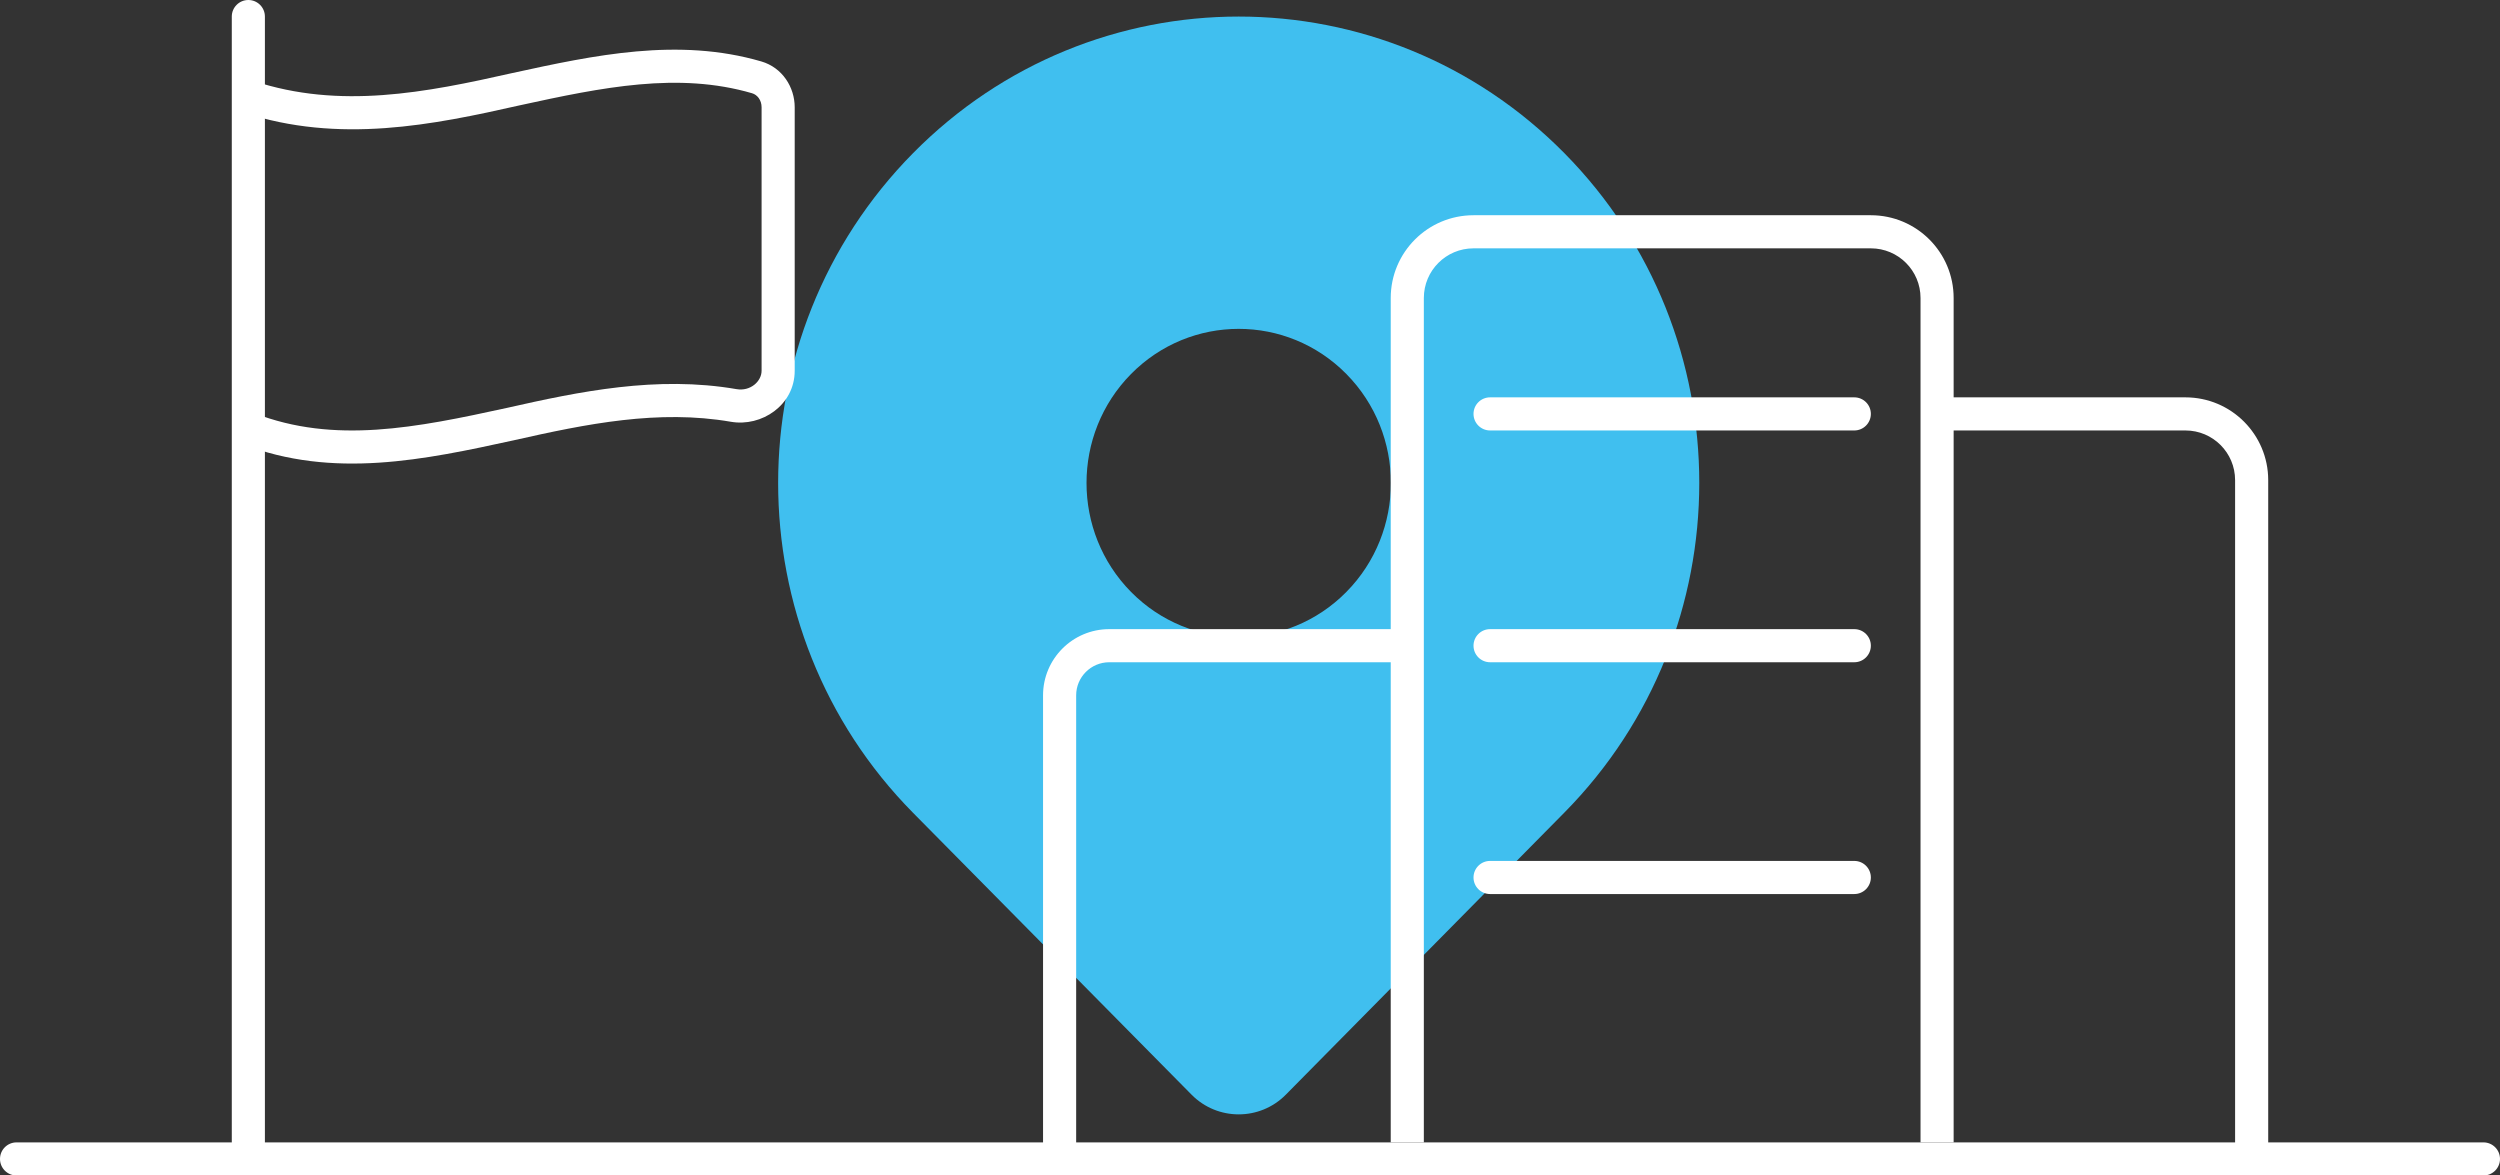
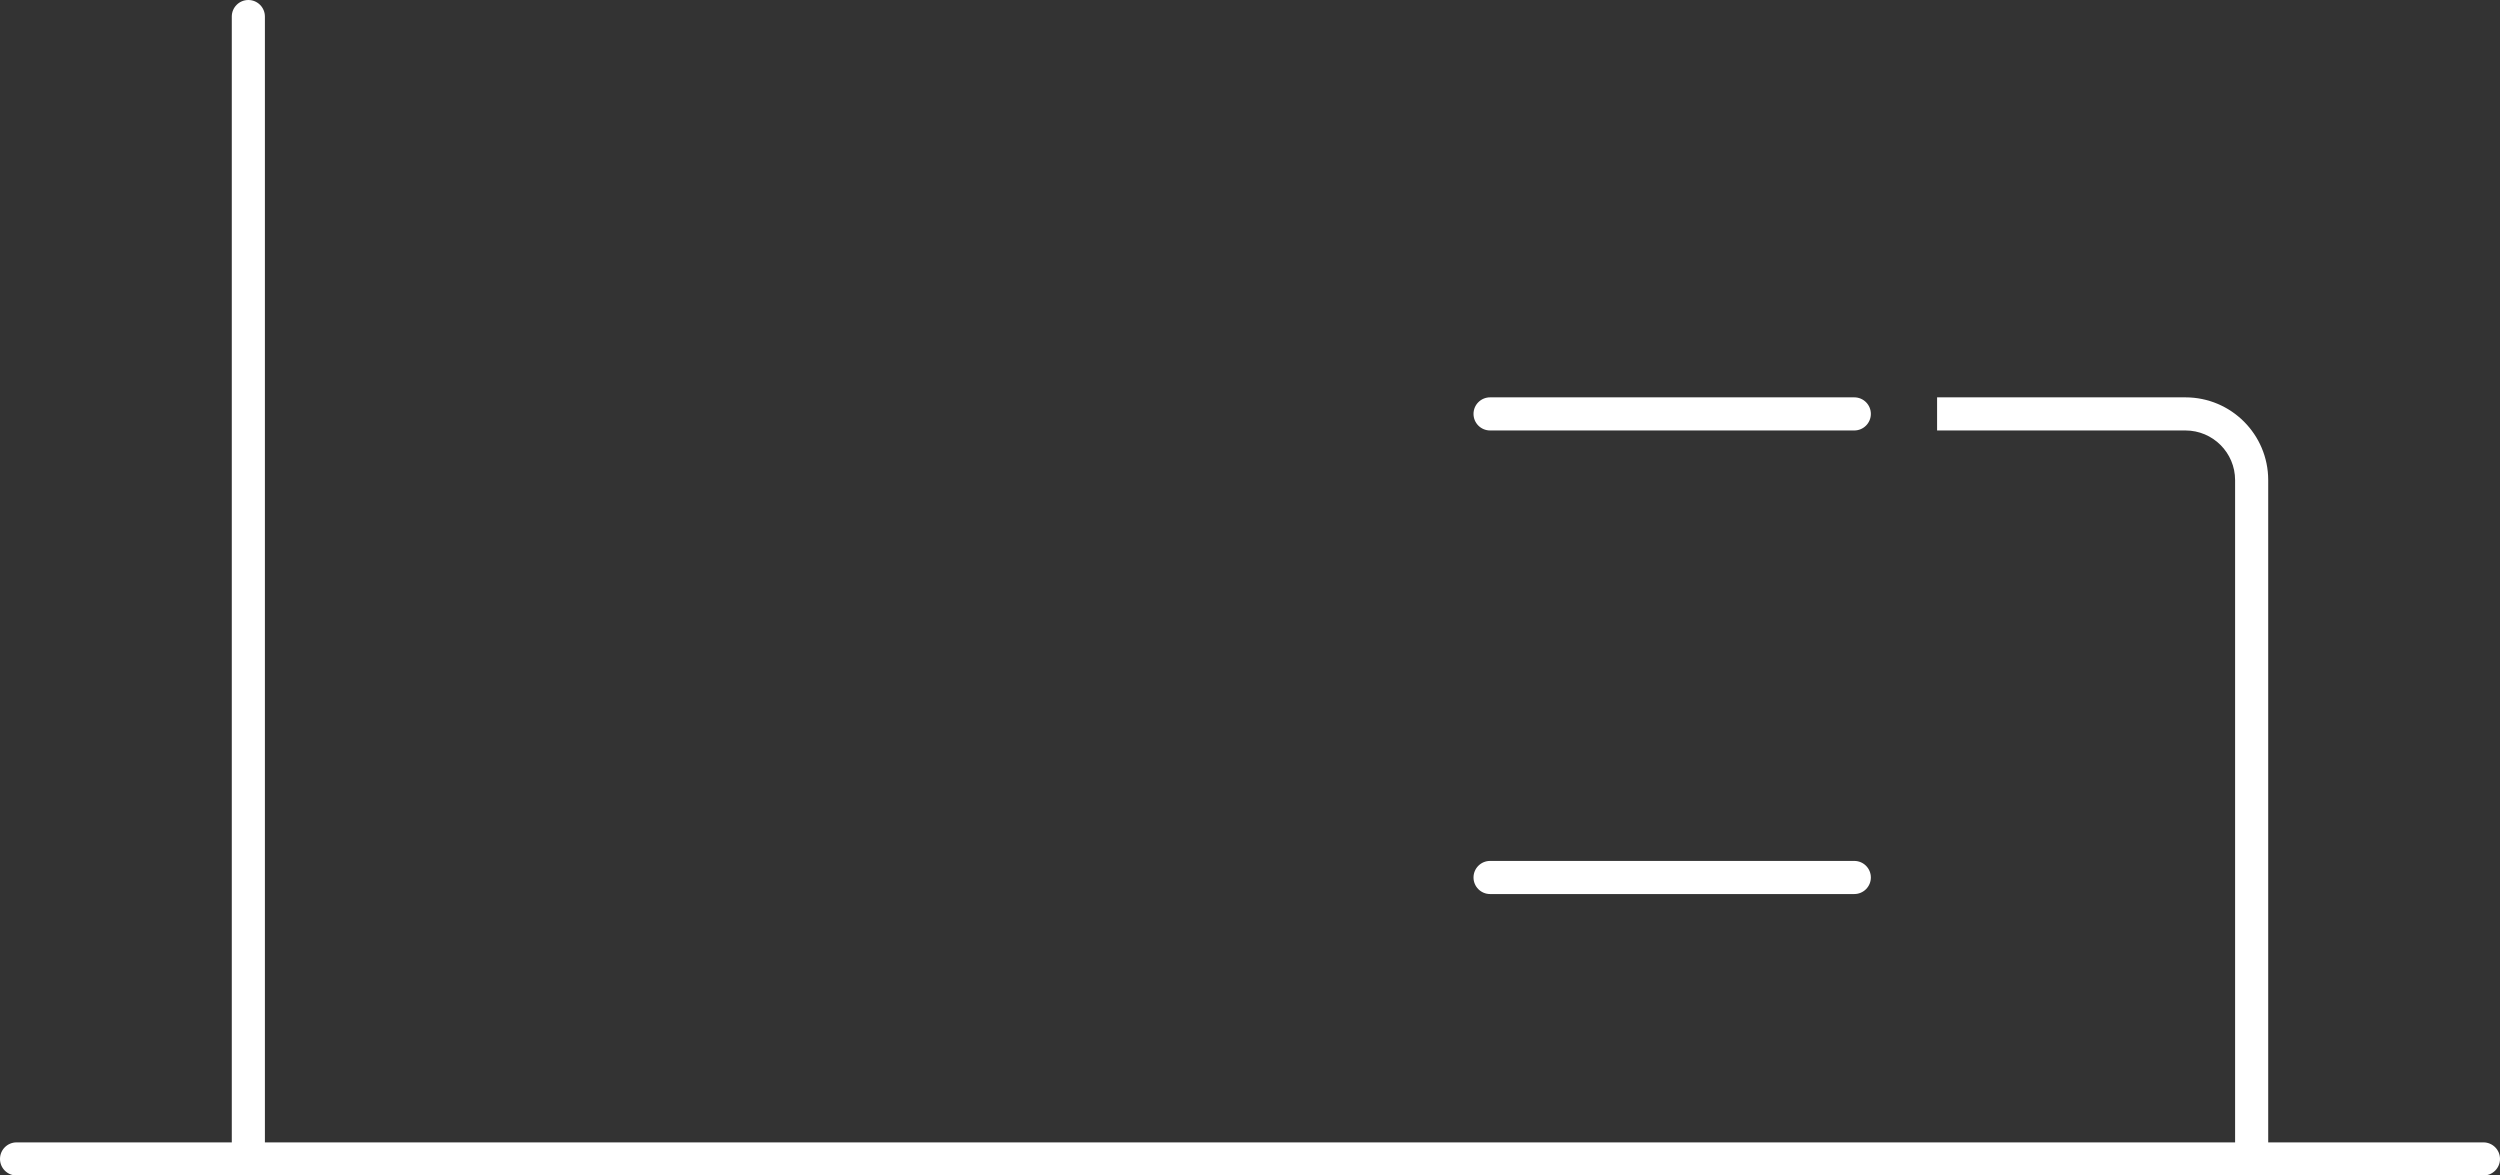
<svg xmlns="http://www.w3.org/2000/svg" width="151" height="71" viewBox="0 0 151 71" fill="none">
  <rect x="0" y="0" width="151" height="71" fill="#333333" stroke="none" />
  <g id="Group 1000004447">
    <path id="Vector 45 (Stroke)" fill-rule="evenodd" clip-rule="evenodd" d="M0 70C0 69.448 0.448 69 1 69H150C150.552 69 151 69.448 151 70C151 70.552 150.552 71 150 71H1C0.448 71 0 70.552 0 70Z" fill="white" />
    <path id="Vector 46 (Stroke)" fill-rule="evenodd" clip-rule="evenodd" d="M15 0C15.552 0 16 0.448 16 1V69C16 69.552 15.552 70 15 70C14.448 70 14 69.552 14 69V1C14 0.448 14.448 0 15 0Z" fill="white" />
-     <path id="Vector" d="M94.489 9.251C83.627 -1.75 66.01 -1.75 55.147 9.251C44.284 20.252 44.284 38.092 55.147 49.093L71.972 66.12C73.538 67.705 76.098 67.704 77.663 66.119L94.489 49.079C105.352 38.078 105.352 20.252 94.489 9.251ZM81.319 35.755C77.731 39.389 71.906 39.389 68.317 35.755C64.729 32.121 64.729 26.222 68.317 22.588C71.906 18.955 77.731 18.955 81.319 22.588C84.907 26.222 84.907 32.121 81.319 35.755Z" fill="#40BFEF" />
-     <path id="Rectangle 24578 (Stroke)" fill-rule="evenodd" clip-rule="evenodd" d="M63 42C63 39.791 64.791 38 67 38H85V40H67C65.895 40 65 40.895 65 42V70H63V42Z" fill="white" />
-     <path id="Rectangle 24579 (Stroke)" fill-rule="evenodd" clip-rule="evenodd" d="M84 18C84 15.239 86.239 13 89 13H113C115.761 13 118 15.239 118 18V69H116V18C116 16.343 114.657 15 113 15H89C87.343 15 86 16.343 86 18V69H84V18Z" fill="white" />
    <path id="Vector 47 (Stroke)" fill-rule="evenodd" clip-rule="evenodd" d="M89 25C89 24.448 89.448 24 90 24H112C112.552 24 113 24.448 113 25C113 25.552 112.552 26 112 26H90C89.448 26 89 25.552 89 25Z" fill="white" />
-     <path id="Vector 48 (Stroke)" fill-rule="evenodd" clip-rule="evenodd" d="M89 39C89 38.448 89.448 38 90 38H112C112.552 38 113 38.448 113 39C113 39.552 112.552 40 112 40H90C89.448 40 89 39.552 89 39Z" fill="white" />
    <path id="Vector 49 (Stroke)" fill-rule="evenodd" clip-rule="evenodd" d="M89 53C89 52.448 89.448 52 90 52H112C112.552 52 113 52.448 113 53C113 53.552 112.552 54 112 54H90C89.448 54 89 53.552 89 53Z" fill="white" />
    <path id="Rectangle 24580 (Stroke)" fill-rule="evenodd" clip-rule="evenodd" d="M132 26H117V24H132C134.761 24 137 26.239 137 29V70H135V29C135 27.343 133.657 26 132 26Z" fill="white" />
-     <path id="Vector (Stroke)" fill-rule="evenodd" clip-rule="evenodd" d="M45.425 5.632C40.971 4.333 36.404 5.267 31.395 6.361C26.171 7.541 20.492 8.71 14.686 6.79L15.314 4.891C20.529 6.616 25.693 5.598 30.958 4.409L30.965 4.408L30.965 4.408C35.892 3.331 40.962 2.247 45.984 3.711C47.252 4.081 48 5.263 48 6.479V22.392C48 24.475 45.999 25.796 44.146 25.475C39.78 24.72 35.448 25.596 31.043 26.591L31.036 26.593L31.036 26.593C25.661 27.767 20.117 28.952 14.638 26.821L15.363 24.957C20.193 26.836 25.138 25.834 30.606 24.64C34.981 23.651 39.679 22.672 44.487 23.504C45.321 23.649 46 23.036 46 22.392V6.479C46 6.046 45.741 5.724 45.425 5.632Z" fill="white" />
  </g>
</svg>